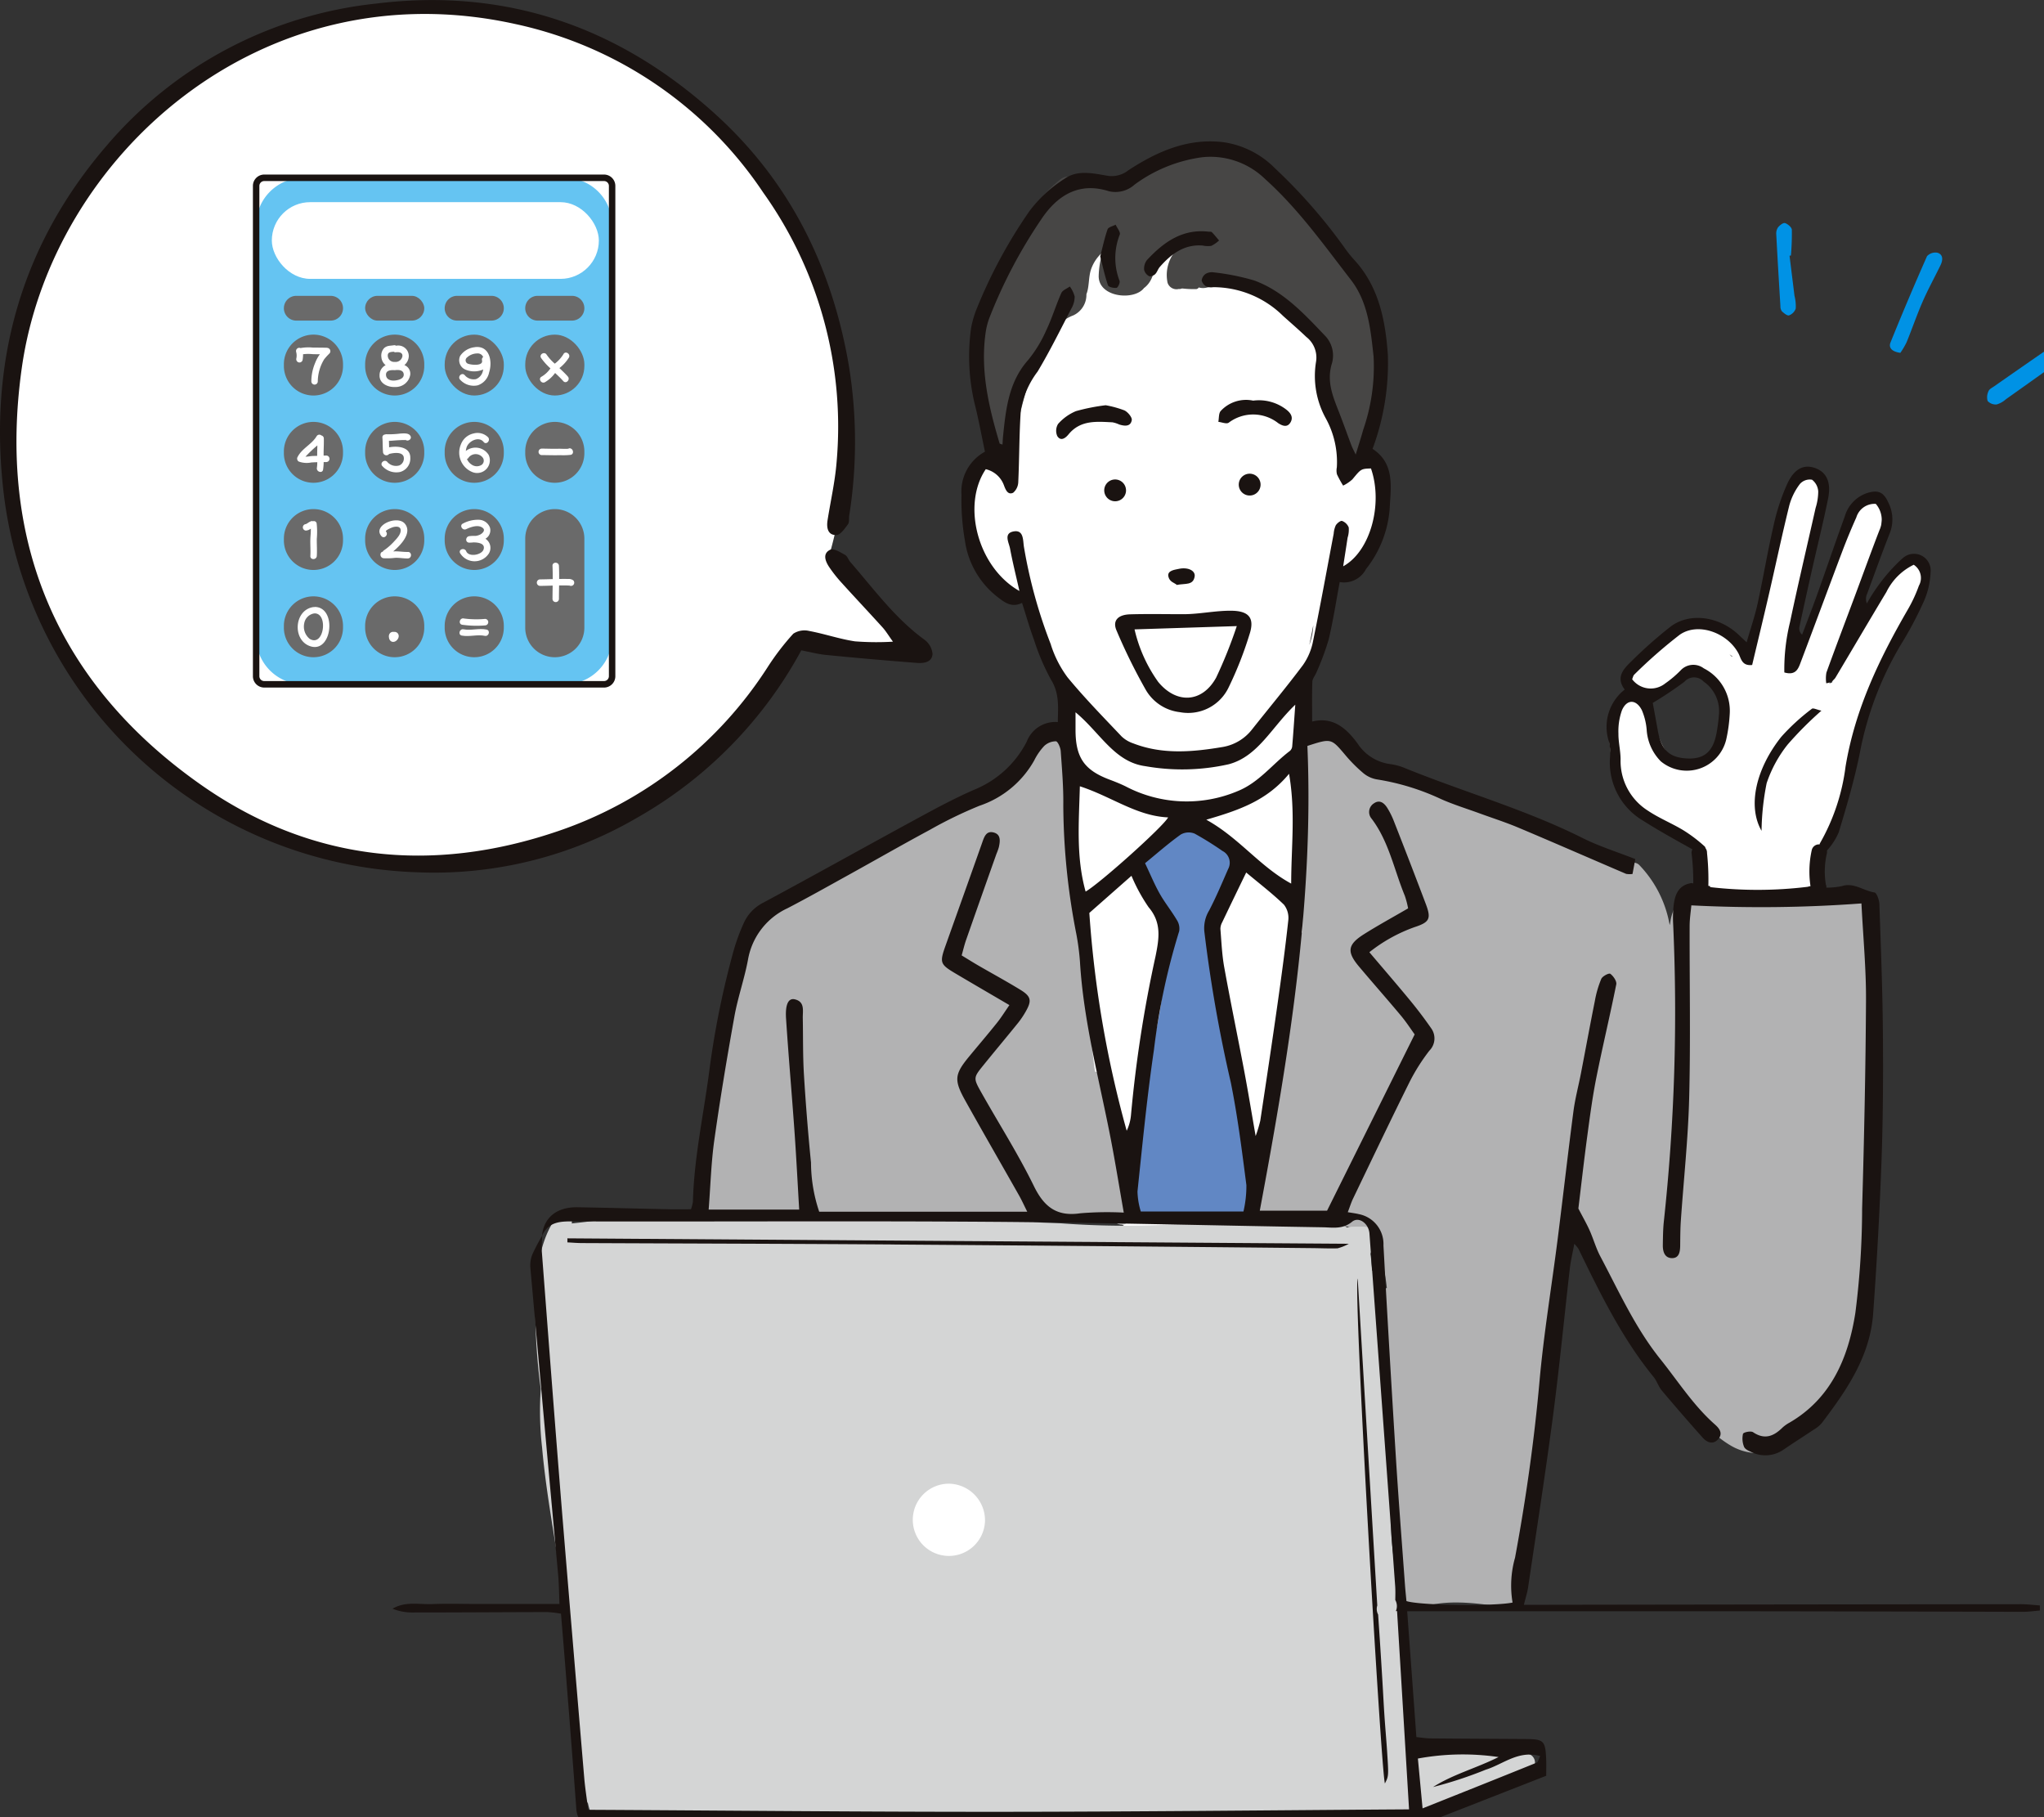
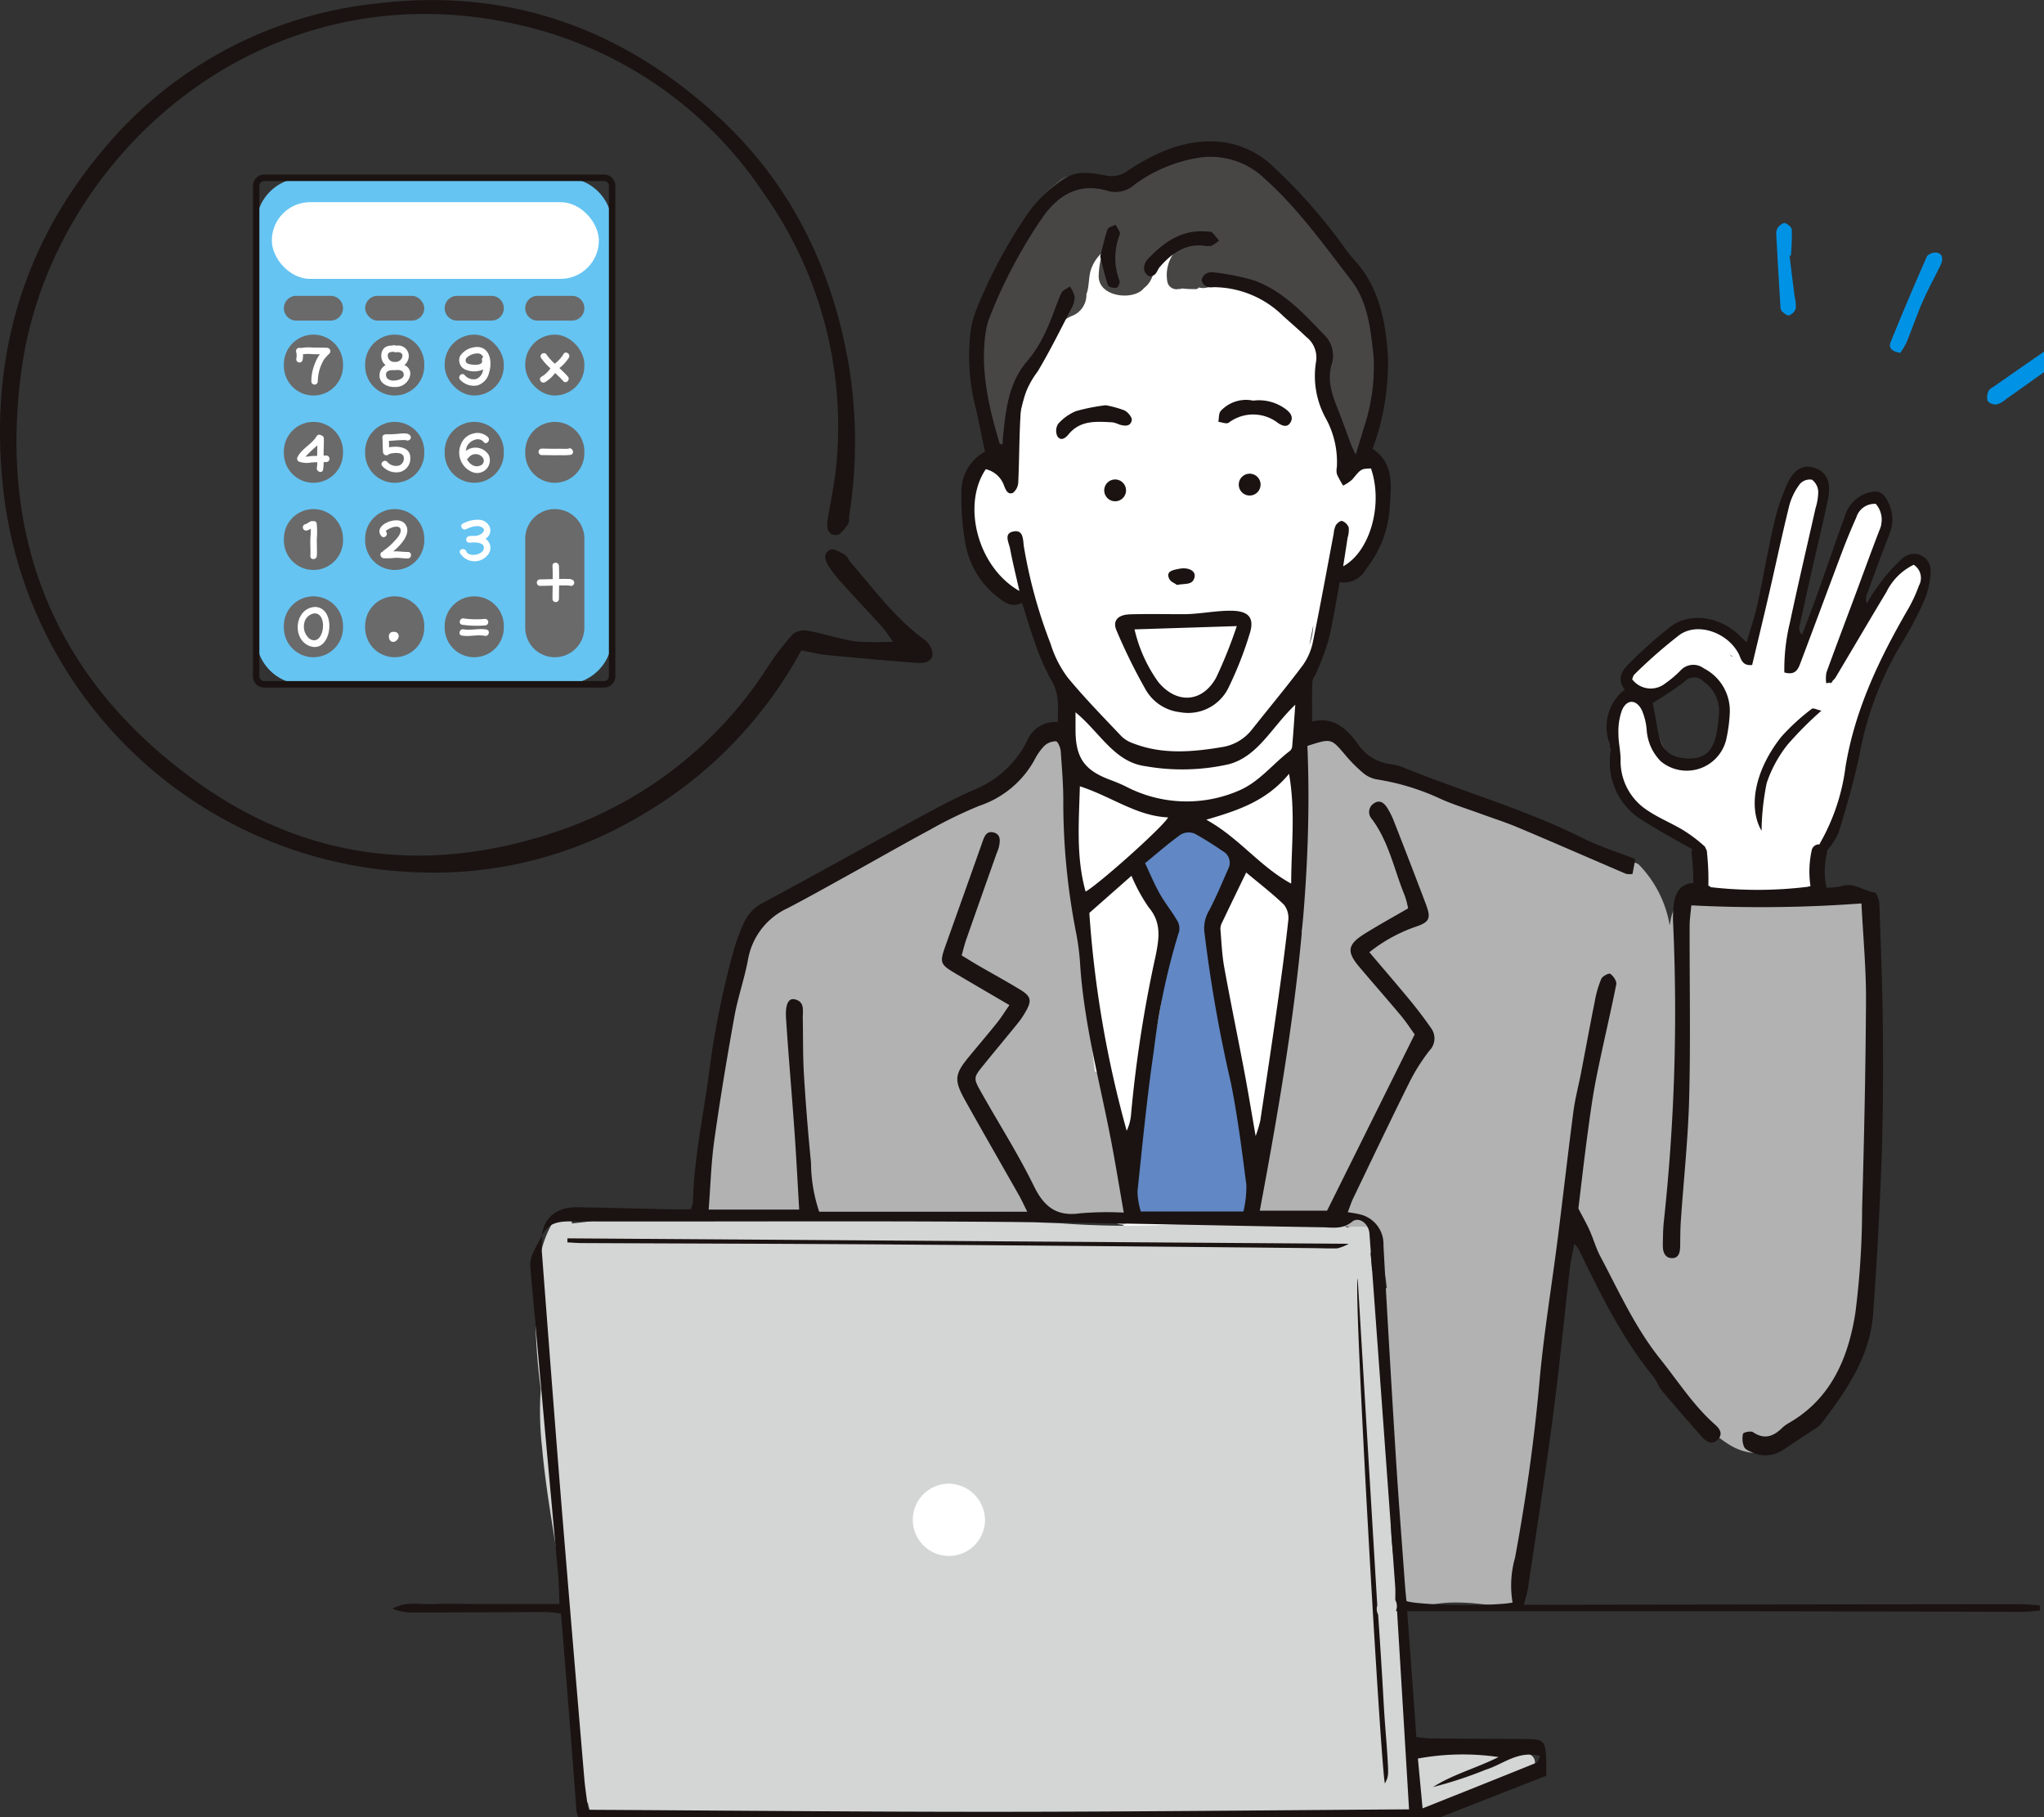
<svg xmlns="http://www.w3.org/2000/svg" width="202.5" height="180" viewBox="0 0 202.5 180">
  <rect x="0" y="0" width="202.5" height="180" fill="#333333" stroke="none" />
  <defs>
    <clipPath id="clip-path">
      <rect id="長方形_600" data-name="長方形 600" width="202.5" height="180" fill="none" />
    </clipPath>
    <clipPath id="clip-path-2">
      <rect id="長方形_599" data-name="長方形 599" width="204.153" height="177.766" fill="none" />
    </clipPath>
  </defs>
  <g id="img" clip-path="url(#clip-path)">
    <path id="パス_3749" data-name="パス 3749" d="M602.166,137.84c0-.016,0-.031,0-.049-.579-6.373-1.267-13.161-4.391-18.832a14.393,14.393,0,0,0-6.223-6.142,15.918,15.918,0,0,0-10.4-.893,14.283,14.283,0,0,0-1.523.447.828.828,0,0,0-.918-1.09,15.014,15.014,0,0,0-7.412,3.835,16.578,16.578,0,0,0-3.891,6.566c-1.686,4.91-1.751,10.258-2,15.416a9.943,9.943,0,0,1-1.056.168.8.8,0,0,0-.739.58c-1.443,4.612-.08,11.728,5.05,12.926,1.5,2.918,2.622,6.026,4.169,8.922.349,5.21-1.306,10.341-1.364,15.547a94.548,94.548,0,0,0,1.531,16.468c.908,5.473,1.775,10.964,2.975,16.376a11.019,11.019,0,0,0,1.5,4.083,4.836,4.836,0,0,0,3.113,1.857,28.813,28.813,0,0,0,4.692.27c1.791.061,3.583.135,5.376.124a28.013,28.013,0,0,0,5.4-.461,5.833,5.833,0,0,0,3.452-1.789c1.972-2.337,2.274-6.018,2.532-8.955.275-3.132.4-6.35.377-9.5a38.784,38.784,0,0,0-.584-5.108q-.6-4.238-1.412-8.442a81.054,81.054,0,0,0-1.887-8.067,11.147,11.147,0,0,0-1.483-3.633q-.194-2.12-.446-4.238c-.187-1.58-.364-3.2-.667-4.775q.217-.731.405-1.468a.706.706,0,0,0,.586-.072c1.439-.82,1.712-2.764,1.868-4.285a46.069,46.069,0,0,0,.049-5.376c4.813,2.09,6.707-11.313,3.314-10.414m-33.508-15.006a15.707,15.707,0,0,1,3.471-6.336,12.63,12.63,0,0,1,5.765-3.381,18.74,18.74,0,0,0-8.134,8.575,23.568,23.568,0,0,0-2.071,8.92,32.461,32.461,0,0,1-.717,6.026c.218-4.639.356-9.335,1.686-13.8M596.9,155.647c.138-.645.267-1.293.393-1.941a6.252,6.252,0,0,1-.393,1.941" transform="translate(-467.185 -91.772)" fill="#fff" />
    <path id="パス_3750" data-name="パス 3750" d="M966.707,278.228c-1.4.114-2.352,1.76-3.069,2.824s-1.381,2.172-2.078,3.253c-.845,1.31-1.652,2.649-2.384,4.029a12.316,12.316,0,0,0-.872,1.783c-.073.023-.167.053-.232.081a.748.748,0,0,1-.015-.128,6.168,6.168,0,0,1,.35-1.862c.436-1.507,1.1-2.913,1.667-4.376a72.409,72.409,0,0,0,2.757-7.643c.26-1,1.155-3.936-.6-4.1-1.057-.1-1.962,1.818-2.376,2.559a32.816,32.816,0,0,0-2.161,5.938,40.557,40.557,0,0,1-2.061,4.989,19.834,19.834,0,0,0-1.487,3.538c-.026,0-.051,0-.08.007l-.058.009a1.108,1.108,0,0,0-.02-.159c-.484-2.2.627-4.292,1.022-6.411a1,1,0,0,0,.015-.17c.123-.557.233-1.118.342-1.678a37.759,37.759,0,0,1,1.436-5.1,10.768,10.768,0,0,0,.744-4.036c-.06-1.084-.959-2.146-2.093-1.7-.949.37-1.379,1.52-1.7,2.421a38.387,38.387,0,0,0-1.1,5.21c-.671,3.2-1.766,6.294-2.556,9.468a10.2,10.2,0,0,0-1.88-1.447,6.509,6.509,0,0,0-4.533-1.228c-1.633.3-2.776,1.687-3.817,2.9-.715.832-2.115,2.218-1.587,3.444a.666.666,0,0,0,.335.363.476.476,0,0,0,.041.06,1.218,1.218,0,0,0,.142.156c.778.7,2.137-.131,2.844-.562.95-.58,1.8-1.431,2.8-1.922a.716.716,0,0,0,.1-.058c3.393.771,4.135,5.588,2.349,8.239a3.124,3.124,0,0,1-5.252-.366c-.913-1.582-1.082-3.943-2.9-4.8a.8.8,0,0,0-.341-.079.853.853,0,0,0-.744.5c-2.178,1.54-1.318,5.544-.567,7.7a6.566,6.566,0,0,0,3.566,3.8,19.324,19.324,0,0,0,2.125.816c.136.047.273.095.407.144.7.734,1.6,1.2,2.342,1.91a15.018,15.018,0,0,0,.208,2.465.663.663,0,0,0-.005,1.065,3.783,3.783,0,0,0,.853.517.761.761,0,0,0,.506.562,11.888,11.888,0,0,0,4.356.373,9.659,9.659,0,0,0,3.9-.713.724.724,0,0,0,.2-.033.715.715,0,0,0,1.119-.65,9.181,9.181,0,0,1,.143-3.03,6.938,6.938,0,0,1,.811-1.708.839.839,0,0,0,.22-.207c1.32-1.778,1.613-3.924,2.035-6.056a22.594,22.594,0,0,0,.829-4.414.751.751,0,0,0,.448-.491,35.272,35.272,0,0,1,3.355-7.892c1.383-2.233,2.906-4.556,2.974-7.3a.779.779,0,0,0-.766-.788M948.4,287.559c-.046-.046-.092-.089-.14-.133-.029-.033-.061-.065-.092-.1.094.063.186.131.276.2l-.044.028" transform="translate(-776.816 -222.504)" fill="#fff" />
    <path id="パス_3751" data-name="パス 3751" d="M788.293,432.6a.877.877,0,0,0-.851-.876c-5.445-.186-10.9-.711-16.35-.526a.858.858,0,0,0-.38.1.817.817,0,0,0-.9.156A4.672,4.672,0,0,0,768.646,434c-.019.084-.032.17-.048.254-.01-.026-.018-.054-.029-.081a11.361,11.361,0,0,0-3.006-5.87.844.844,0,0,0-1.129-.019l-.022-.019a22.875,22.875,0,0,0-5.446-2.619c-2.074-.808-4.242-1.379-6.3-2.228a67.9,67.9,0,0,0-11.8-4.129,6.193,6.193,0,0,1-3.387-1.834,6.994,6.994,0,0,0-1.536-1.419,2.8,2.8,0,0,0-1.563-.31.726.726,0,0,0-1.186-.035c-1.4,1.71-1.553,4.146-1.589,6.285a78.131,78.131,0,0,0,.506,8.13,38.509,38.509,0,0,1,.082,4.872.894.894,0,0,0-.238.37c-1.458,4.1-1.536,8.573-1.931,12.876a83.428,83.428,0,0,1-2.861,13.913.773.773,0,0,0-.16.6.865.865,0,0,0,1.458.771c3.486-.519,7.037.743,10.525.8.012.032.024.061.037.093a19.884,19.884,0,0,1,1.543,5.8.8.8,0,0,0-.467.766,80.4,80.4,0,0,0,1.039,14.421c-.1,4.777.952,9.519.835,14.308a.8.8,0,0,0,.252.636c-.017.119-.031.238-.051.357a.936.936,0,0,0,.766,1.084.687.687,0,0,0,.792.168c2.493-.928,5.492-.545,8.062-.175a.9.9,0,0,0,.358-.018.947.947,0,0,0,.209.049c1.192.126,1.553-1.783,1.742-2.624a60.926,60.926,0,0,0,.923-6.212c.681-5.863,1.15-11.751,1.79-17.618.3-2.757.625-5.515,1.105-8.246.174-.981.371-1.96.632-2.922a8.753,8.753,0,0,1,.337-1.088c.814,2.775,2.713,5.364,4.212,7.639,2.129,3.234,4.016,6.594,6.311,9.685a.875.875,0,0,0,.227.633c1.541,1.754,3.062,3.675,5.1,4.837a5.374,5.374,0,0,0,6.053-.539,19.154,19.154,0,0,0,4.92-6.023,17.347,17.347,0,0,0,2.41-7.478.874.874,0,0,0-.056-.378c.948-4.866.834-10.038.765-14.993a.735.735,0,0,0,.283-.511c1.141-7.823-.623-15.54-.821-23.356" transform="translate(-603.17 -342.63)" fill="#b2b2b3" />
    <path id="パス_3752" data-name="パス 3752" d="M447.208,449.4c-.014-.136-.027-.273-.036-.412a.867.867,0,0,0-.688-.818c-1.461-10.9-1.153-22.051-3.26-32.874-.211-1.084-1.79-.655-1.652.4-.535-.18-.995.357-.993.909a6.691,6.691,0,0,1-.826.754c-.84.683-1.787,1.3-2.7,1.9-2.4,1.579-4.868,3.045-7.345,4.486-1.609.935-3.219,1.9-4.883,2.731-3.237,1.62-6.718,2.814-9.7,4.937a8.4,8.4,0,0,0-1.661,1.493.882.882,0,0,0-.278.221c-2.87,3.4-3.18,8.23-3.856,12.481-.419,2.645-1.136,5.227-1.548,7.878a26.357,26.357,0,0,0-.094,8.522.794.794,0,0,0,1.437.3c1.664.021,3.324.124,4.987.185,1.781.067,3.535-.054,5.314-.135.155-.007.312-.009.466-.014a.864.864,0,0,0,.935.452c4.387-.82,8.924.331,13.32.533,4.724.217,9.416-.79,14.142-.524.315.666,1.415.8,1.574-.095.777-4.387-1.289-8.986-2.554-13.079a1.062,1.062,0,0,0-.1-.231" transform="translate(-338.006 -342.029)" fill="#b2b2b3" />
    <path id="パス_3753" data-name="パス 3753" d="M605.934,96.15a.765.765,0,0,0-1.155-.284,27.09,27.09,0,0,0-11.011-12.053,1.648,1.648,0,0,0-2.187.377c-3.368-.8-6.576.979-9.664,3.2a4,4,0,0,0-3.893-.658,1.271,1.271,0,0,0-1.726.047c-3.323,2.671-5.4,7.458-6.562,12.477a.941.941,0,0,0-.163.085c-1.886,1.229-1.644,4.82-1.073,6.712a.911.911,0,0,0,.173.327c-.076,1.029-.117,2.028-.125,2.977a2.5,2.5,0,0,0,.152.912c-.028.145-.062.284-.088.43-.494,2.661,2.9,3.791,3.4,1.126a39.66,39.66,0,0,1,2.415-8.227,1.933,1.933,0,0,0,.756-.8c.173-.316.328-.638.475-.963a3.955,3.955,0,0,1,2-1.663,2.238,2.238,0,0,0,1.312-2.1c.292-.742.194-1.616.444-2.422a3.969,3.969,0,0,1,1.16-1.739,8.74,8.74,0,0,0-.386,2.31c-.075,2.182,3.549,2.52,4.5,1.219.048-.027,0,.011.048-.027,1.3-1.057.707-2.686,2.05-3.693a.937.937,0,0,0,.231-.248l.048,0a1.564,1.564,0,0,0,1.116-.532c.171.014.337.036.5.064a3.733,3.733,0,0,0-1.67,3.934.935.935,0,0,0,1.123.609.314.314,0,0,0,.142,0c.059-.012.118-.032.177-.048a9.991,9.991,0,0,0,1.374.063.306.306,0,0,0,.27-.162,1.56,1.56,0,0,0,.786.016A16.851,16.851,0,0,1,594.56,97c-.079,0,1.4.837,1.542.913a6.455,6.455,0,0,1,1.835,1.691c2.038,2.474,3.6.418,4.31,3.611.127.572,1.309,6.606,1.632,6.847a9.5,9.5,0,0,0-.007,3.672c.606,2.627,4.008,1.511,3.4-1.126-.546-2.369.7-5.4.409-7.922-.036-.318-.082-.63-.132-.939a.692.692,0,0,0,.516-.612c.43-2.66-.959-4.744-2.13-6.981" transform="translate(-471.339 -68.926)" fill="#474645" fill-rule="evenodd" />
    <path id="パス_3754" data-name="パス 3754" d="M669.987,501.131a.946.946,0,0,0,.09-.561c-.54-3.987-1.131-7.967-1.867-11.922-.632-3.4-1.592-6.748-1.967-10.192a.747.747,0,0,0,.458-.776c-.094-1.817,1.185-3.32,1.852-4.884s-.629-2.773-1.642-3.779a3.569,3.569,0,0,0-4.367-.905c-.918.44-2.388,1.342-2.624,2.5a.709.709,0,0,0-.455.993,20.864,20.864,0,0,0,1.063,2.258,16.212,16.212,0,0,1,1.461,7.056,48.62,48.62,0,0,1-.9,6.83.794.794,0,0,0-.287.349c-1.107,2.389-1.185,5.2-1.388,7.792-.259,3.288-1.272,6.552-.288,9.817a.875.875,0,0,0,1.047.611c3.118-.448,6.291-.1,9.425-.086a.874.874,0,0,0,.851-.876,18.143,18.143,0,0,0-.461-4.227" transform="translate(-546.522 -385.782)" fill="#6187c4" />
    <path id="パス_3755" data-name="パス 3755" d="M409.8,739c-3.852-.885-7.757-.783-11.67-.743-.1-.627-.248-1.253-.4-1.859a.925.925,0,0,0,.061-.64c-.071-.315-.136-.631-.2-.948-.022-2.172-.171-4.339-.295-6.507a.91.91,0,0,0,.071-.37,35.165,35.165,0,0,0-.236-3.922q-.007-.783.009-1.566a.777.777,0,0,0-.363-.716c-.145-.8-.3-1.608-.4-2.419-.079-.627-.139-1.256-.186-1.886-.04-.934-.071-1.868-.074-2.8a.912.912,0,0,0-.077-.374c-.041-1.42-.064-2.842-.133-4.258-.009-.172-.02-.344-.029-.516q.023-2.853-.217-5.7-.114-1.366-.289-2.734c0-.1-.006-.2-.007-.3a61.4,61.4,0,0,0-.527-9.005.687.687,0,0,0-.567-.624c-.012-.152-.023-.3-.037-.455-.029-.307-.049-.748-.121-1.191a5,5,0,0,0,.3-1.818.872.872,0,0,0-.851-.876H392.2a.84.84,0,0,0-.388.089c-1.861-1.214-4.677-1.1-6.71-1.081-3.343.03-6.676.415-10,.736a85.987,85.987,0,0,1-11.654-.077c-5.511-.216-11.026-.364-16.542-.368-5.784,0-11.566-.21-17.342-.464a48.468,48.468,0,0,0-8.113-.143,64.226,64.226,0,0,1-6.465.989c.136-.8-.812-1.584-1.386-.827-1.87,2.474-2.168,5.809-2.222,8.838a60.222,60.222,0,0,0,.538,8.394,31.952,31.952,0,0,0,.133,5.8c.317,3.583.933,7.132,1.5,10.68a85.906,85.906,0,0,1,1.02,10.314c.153,4.071.243,8.276,1.528,12.166a.806.806,0,0,0-.017.132,3.244,3.244,0,0,0,.519,1.961,5.423,5.423,0,0,0,.277.933.745.745,0,0,0,1.116.31,7.023,7.023,0,0,0,2.047.722,28.551,28.551,0,0,0,8.473-.047c2.442-.264,4.876-.723,7.328-.883,2.274-.147,4.6.011,6.877.056,2.793.058,5.588.137,8.381.2,5.08.107,10.135.179,15.208.517,4.944.331,9.888.711,14.844.79a69.539,69.539,0,0,0,14.393-1.089c4.954-.963,9.464-3.223,14.261-4.723a.889.889,0,0,0,0-1.689" transform="translate(-258.343 -565.265)" fill="#d4d5d5" />
    <path id="パス_3756" data-name="パス 3756" d="M538.152,842.648a3.578,3.578,0,1,1-3.576-3.685,3.632,3.632,0,0,1,3.576,3.685" transform="translate(-440.567 -691.997)" fill="#fff" />
    <path id="パス_3757" data-name="パス 3757" d="M789.559,722.961c-.451.933,2.3,48.62,2.694,50.014.375-.727.379-.727.218-3.2-.077-1.164-.183-2.327-.261-3.491-.074-1.106-.128-2.214-.195-3.32q-.105-1.747-.217-3.494c-.067-1.045-.139-2.092-.215-3.226a1.189,1.189,0,0,1-.085-.9c-.649-10.832-1.293-21.6-1.939-32.377" transform="translate(-655.051 -596.315)" fill="#1a1311" fill-rule="evenodd" />
    <path id="パス_3758" data-name="パス 3758" d="M391.465,224.979c-.63-.042-1.259-.122-1.889-.121q-23.586.022-47.172.06h-2.038c.182-.744.346-1.241.421-1.752.835-5.651,1.718-11.295,2.463-16.958.638-4.854,1.106-9.731,1.666-14.6.087-.756.269-1.5.445-2.452a4.38,4.38,0,0,1,.411.5c2.158,4.434,4.317,8.865,7.45,12.7.324.4.477.944.806,1.335q1.994,2.372,4.06,4.679c.4.447.982.719,1.5.17.544-.581.151-1.089-.3-1.486-2.127-1.877-3.644-4.276-5.406-6.474-2.492-3.107-4.1-6.7-5.943-10.173-.432-.813-.682-1.727-1.06-2.573-.293-.655-.653-1.278-1.116-2.169.271-2.225.557-4.771.9-7.31.255-1.9.51-3.807.886-5.685.616-3.08,1.353-6.135,1.969-9.215.062-.309-.292-.82-.59-1.04-.13-.1-.774.229-.894.5a10.339,10.339,0,0,0-.633,2.163c-.481,2.4-.92,4.8-1.384,7.2-.243,1.257-.579,2.5-.744,3.767-.552,4.22-1.03,8.45-1.565,12.672-.594,4.683-1.375,9.347-1.794,14.045-.524,5.878-1.351,11.7-2.425,17.489a10.105,10.105,0,0,0-.245,4.444c-1.83.379-9.177.294-10.513-.146-.045-.476-.1-.99-.14-1.506-.308-4.249-.644-8.5-.909-12.749q-.655-10.484-1.229-20.973a3.019,3.019,0,0,0-2.435-3.1c-.322-.079-.654-.117-1.1-.194.2-.511.331-.945.525-1.349,1.862-3.87,3.708-7.749,5.62-11.593A19.3,19.3,0,0,1,331,170.03a1.716,1.716,0,0,0,.176-2.226q-.986-1.42-2.086-2.755c-1.308-1.588-2.654-3.143-4.034-4.772a15.563,15.563,0,0,1,4.5-2.494c1.478-.483,1.639-.838,1.089-2.294q-1.542-4.078-3.137-8.135a7.874,7.874,0,0,0-.694-1.4c-.3-.461-.733-.808-1.287-.435a1.012,1.012,0,0,0-.246,1.533c1.716,2.268,2.229,5.072,3.287,7.63a8.868,8.868,0,0,1,.327,1.25c-1.534.894-2.986,1.684-4.383,2.566-1.615,1.021-1.709,1.738-.488,3.19,1.374,1.634,2.79,3.23,4.158,4.869.544.651,1.008,1.372,1.363,1.86l-8.68,17.463H314.2c2.871-15.326,5.371-30.557,4.717-46.037,2.369-.768,2.353-.753,3.744.887a14.673,14.673,0,0,0,1.822,1.828,2.848,2.848,0,0,0,1.357.606,23.675,23.675,0,0,1,6.333,1.95c1.245.552,2.553.951,3.833,1.419s2.575.881,3.827,1.409c3.564,1.5,7.108,3.054,10.665,4.575a2.072,2.072,0,0,0,.629.008l.277-1.474c-1.837-.723-3.583-1.263-5.2-2.074-5.674-2.843-11.761-4.557-17.6-6.928a5.677,5.677,0,0,0-1.476-.406,4.573,4.573,0,0,1-3.24-2.04c-1.152-1.581-2.493-2.675-4.5-2.174,0-1.4-.028-2.675.02-3.948.012-.315.286-.613.41-.932a25.764,25.764,0,0,0,1.2-3.224c.449-1.862.736-3.765,1.1-5.714a2.461,2.461,0,0,0,2.611-1.292,10.994,10.994,0,0,0,2.337-5.926c.1-2.113.568-4.506-1.692-5.974a24.435,24.435,0,0,0,1.515-9.313c-.245-3.488-.914-6.82-3.388-9.472a12.188,12.188,0,0,1-.964-1.225,53.366,53.366,0,0,0-6.829-7.782,8.961,8.961,0,0,0-5.094-2.585c-3.528-.436-6.576.915-9.433,2.779a2.645,2.645,0,0,1-2.142.532c-1.382-.239-2.911-.577-4.148.288a13.234,13.234,0,0,0-3.513,3.229,49.205,49.205,0,0,0-5.2,9.615,9.536,9.536,0,0,0-.584,2,20.292,20.292,0,0,0,.445,7.811c.353,1.457.625,2.934.932,4.4a4.5,4.5,0,0,0-2.323,4.273,23.373,23.373,0,0,0,.337,4.519,8.563,8.563,0,0,0,3.213,5.585c.729.567,1.426,1.109,2.45.6.419,1.309.747,2.486,1.173,3.625a22.353,22.353,0,0,0,1.7,3.989c.843,1.358.694,2.7.669,4.192a3.029,3.029,0,0,0-3.076,1.935,10.094,10.094,0,0,1-5.067,4.708c-1.932.83-3.8,1.832-5.652,2.838-5.117,2.778-10.2,5.622-15.327,8.379a4.194,4.194,0,0,0-1.991,2.05,19.786,19.786,0,0,0-.968,2.607,86.219,86.219,0,0,0-2.438,11.978c-.561,4.333-1.514,8.613-1.63,13.007a3.963,3.963,0,0,1-.195.759c-.714,0-1.383.012-2.052,0-3.065-.064-6.129-.151-9.194-.2-2.066-.03-3.336,1.023-3.515,2.839.681-1.5,1.94-1.442,3.3-1.438,13.732.034,27.465-.056,41.2.04,10.951.076,21.9.367,32.85.542.986.016,1.967.227,2.912-.55.675-.555,1.647.189,1.718,1.163q1.279,17.453,2.547,34.907c.033.451.021.906.012,1.4a1.243,1.243,0,0,1,.058,1.1h.119c.4,6.557.789,13.044,1.187,19.637-13.694.088-27.183.236-40.672.243s-27-.128-40.649-.2c-.143-1.135-.308-2.152-.395-3.176q-1.107-13.079-2.184-26.161c-.7-8.664-1.356-17.332-2.019-26a13.745,13.745,0,0,1,.051-1.552,20.227,20.227,0,0,0-.953,1.8,2.917,2.917,0,0,0-.237,1.318q1.361,15.257,2.76,30.51c.082.906.085,1.819.13,2.872h-8.326c-1.419,0-2.84-.048-4.257.012-1.315.056-2.678-.3-3.957.459a5.157,5.157,0,0,0,1.882.374c4.484,0,8.968-.033,13.452-.041a11.576,11.576,0,0,1,1.356.159c.172,2.093.338,4.062.493,6.033.348,4.422.7,8.843,1.023,13.267.066.918.409,1.418,1.339,1.415,1.074,0,2.147.015,3.221.016q38.144.043,76.289.078c1.035,0,2.056-.641,3.113-.058.106.059.322-.074.481-.136,3.858-1.509,7.716-3.02,11.647-4.559,0-.514.017-1.037,0-1.559-.076-1.929-.217-2.069-2.082-2.082-3.122-.021-6.244-.032-9.366-.06-.434,0-.867-.077-1.413-.128-.3-4.14-.6-8.183-.91-12.468h2.233q14.56,0,29.121,0,14.815.016,29.631.058c.565,0,1.13-.084,1.694-.129q0-.252,0-.5m-74.173-71.506c-3.119-1.689-5.152-4.531-8.411-6.328,3.2-.934,5.989-1.868,8.2-4.548.656,3.8.214,7.235.211,10.877m.1-13.587a.689.689,0,0,1-.227.444c-1.723,1.3-3.039,3.1-5.127,3.961a13.006,13.006,0,0,1-11.157-.454c-.51-.248-1.039-.46-1.57-.659-2.519-.946-3.378-2.187-3.384-4.917,0-.461,0-.922,0-1.758,2.439,2.015,3.839,4.923,6.911,5.337a20.981,20.981,0,0,0,8.268-.19c2.911-.779,4.233-3.652,6.593-5.9-.119,1.648-.2,2.891-.306,4.132m-12.29,7.033c-.513.94-6.761,6.533-8.176,7.348-.958-3.423-.665-6.858-.571-10.43,3.137,1.014,5.613,2.946,8.747,3.082m-11.606-17.093a48.8,48.8,0,0,1-2.687-9.738c-.094-.658-.027-1.653-.987-1.5-1.067.174-.495,1.1-.382,1.711.244,1.306.568,2.6.927,4.193-4.122-2.327-5.736-8.51-3.333-12.064a2.521,2.521,0,0,1,1.794,1.581c.17.452.383,1,.918.753a1.457,1.457,0,0,0,.508-1.091c.112-2.377.087-4.764.257-7.136a8.81,8.81,0,0,1,1.661-3.781c1.214-2.027,2.262-4.159,3.353-6.261a2.374,2.374,0,0,0,.317-1.162,2.951,2.951,0,0,0-.48-1c-.289.212-.716.36-.844.648-.541,1.216-.925,2.509-1.5,3.706a12.709,12.709,0,0,1-1.8,2.946c-1.9,2.146-2.188,4.792-2.466,7.469-.03.286-.039.575-.06.891-.137-.055-.275-.069-.29-.122-1.05-3.53-1.9-7.092-1.4-10.832a7.008,7.008,0,0,1,.358-1.514,49.014,49.014,0,0,1,5.164-9.835c1.564-2.358,3.734-3.752,6.718-2.791a2.833,2.833,0,0,0,2.533-.657,14.575,14.575,0,0,1,6.7-2.713,7.761,7.761,0,0,1,6.237,2.163c3.274,2.937,5.821,6.525,8.5,9.989,1.7,2.2,1.952,4.924,2.243,7.59a19.132,19.132,0,0,1-1.02,7.228c-.213.768-.46,1.526-.751,2.482-.183-.388-.326-.647-.43-.921-.41-1.082-.793-2.175-1.214-3.252-.615-1.57-1.27-3.1-.706-4.881a2.823,2.823,0,0,0-.736-2.766c-2.056-2.159-4.118-4.382-6.968-5.425a23.076,23.076,0,0,0-3.984-.8,1.241,1.241,0,0,0-.816.137.922.922,0,0,0-.406.669.971.971,0,0,0,.476.6,1.316,1.316,0,0,0,.665.058,9.86,9.86,0,0,1,6.933,2.858c.767.688,1.548,1.361,2.293,2.073a2.584,2.584,0,0,1,.96,2.471,8.685,8.685,0,0,0,.963,5.582,8.957,8.957,0,0,1,1.1,4.862,1.606,1.606,0,0,0,.013.694,10.42,10.42,0,0,0,.611,1.115,3.875,3.875,0,0,0,.914-.616c.861-1.035.843-1.051,1.843-1.082,1.22,3.517-.055,8.212-2.752,9.692.155-1.006.3-1.916.436-2.827a2.647,2.647,0,0,0,.113-1.022,1.132,1.132,0,0,0-.657-.643c-.153-.052-.493.221-.625.43a2.47,2.47,0,0,0-.209.836c-.675,3.547-1.315,7.1-2.043,10.637a6.119,6.119,0,0,1-1,2.37c-1.622,2.17-3.36,4.248-5.041,6.372a4.67,4.67,0,0,1-2.879,1.739c-2.969.5-5.97.78-8.891-.351a3.14,3.14,0,0,1-1.149-.681c-1.819-1.921-3.675-3.814-5.359-5.856a11,11,0,0,1-1.654-3.234m2.919,56.315c-2.292.34-3.572-.582-4.6-2.689-1.553-3.174-3.459-6.164-5.194-9.245-.826-1.468-.814-1.489.212-2.758,1.125-1.391,2.277-2.76,3.4-4.151a8.605,8.605,0,0,0,.775-1.15c.609-1.068.53-1.489-.522-2.135-1.364-.836-2.771-1.6-4.155-2.4-.538-.312-1.065-.644-1.674-1.014.154-.543.267-1.042.435-1.521q1.5-4.281,3.018-8.555a5.449,5.449,0,0,0,.234-.656c.126-.592.213-1.256-.52-1.445s-.928.42-1.134,1.006c-1.2,3.4-2.416,6.793-3.625,10.189-.607,1.705-.555,1.862.99,2.778,1.713,1.016,3.435,2.015,5.331,3.126-.455.655-.808,1.229-1.225,1.749-.9,1.126-1.84,2.223-2.758,3.336-1.455,1.765-1.531,2.329-.384,4.383,1.751,3.139,3.549,6.25,5.318,9.377.272.481.5.988.816,1.62h-20.61a15.373,15.373,0,0,1-.812-4.857q-.433-4.351-.7-8.718c-.113-1.861-.079-3.731-.115-5.6-.014-.732.229-1.617-.787-1.861-.623-.149-.964.467-.871,1.9.243,3.724.571,7.442.835,11.164.181,2.556.31,5.115.467,7.764H259.6c.187-2.4.247-4.665.561-6.89.578-4.1,1.258-8.179,1.991-12.25.34-1.888.99-3.717,1.342-5.6a6.919,6.919,0,0,1,3.924-5.115c2.025-1.052,4.016-2.175,6.014-3.28,2.7-1.492,5.375-3.028,8.09-4.487a42.427,42.427,0,0,1,4.918-2.385,9.78,9.78,0,0,0,5.421-4.5,5.863,5.863,0,0,1,.984-1.421,1.706,1.706,0,0,1,1.159-.46c.181.01.45.616.475.968.128,1.8.28,3.6.255,5.4a67.489,67.489,0,0,0,1.285,12.687,24.348,24.348,0,0,1,.366,2.774c.361,6.034,1.953,11.838,3.084,17.729.437,2.277.807,4.568,1.256,7.126a32.016,32.016,0,0,0-4.311.068m4.6-8.179a107.367,107.367,0,0,1-3.7-21.572l4.174-3.678a17.358,17.358,0,0,0,1.7,3.115c1.3,1.522,1.039,3.093.689,4.836a126.35,126.35,0,0,0-2.43,15.671,4.565,4.565,0,0,1-.429,1.628m11.575,8H302.411a7.489,7.489,0,0,1-.327-1.976c.493-4.686.945-9.38,1.631-14.038a66.122,66.122,0,0,1,2.5-11.748,1.562,1.562,0,0,0-.23-1.108c-.527-.891-1.183-1.7-1.693-2.6s-.907-1.869-1.458-3.028c1.22-1,2.335-1.983,3.537-2.84a1.58,1.58,0,0,1,1.379-.089,31.4,31.4,0,0,1,2.755,1.717,1.306,1.306,0,0,1,.559,1.792c-.6,1.376-1.185,2.768-1.879,4.1a3.38,3.38,0,0,0-.478,2.079,140.506,140.506,0,0,0,2.62,14.949c.679,3.36,1.106,6.777,1.547,10.181a11.205,11.205,0,0,1-.292,2.616m.074-13.936c-.647-3.42-1.357-6.829-1.976-10.255-.226-1.248-.277-2.53-.381-3.8a1.367,1.367,0,0,1,.171-.647c.745-1.563,1.5-3.121,2.385-4.945,1.331,1.115,2.6,2.085,3.742,3.19a2.124,2.124,0,0,1,.426,1.555c-.3,2.773-.675,5.538-1.067,8.3-.546,3.853-1.127,7.7-1.708,11.547a13.641,13.641,0,0,1-.457,1.512c-.425-2.428-.755-4.448-1.136-6.459M337.856,240c-2.234,1.114-4.506,1.707-6.49,2.968a40.647,40.647,0,0,0,5.222-1.718c1.713-.53,3.235-1.955,5.395-1.349-.163.313-.214.6-.355.655-3.676,1.49-7.362,2.955-11.3,4.527l-.464-4.936a24.5,24.5,0,0,1,7.994-.148" transform="translate(-189.393 -65.955)" fill="#1a1311" fill-rule="evenodd" />
    <path id="パス_3759" data-name="パス 3759" d="M989.094,514.045c-.035-4.2-.2-8.4-.346-12.595-.014-.409-.267-1.126-.483-1.157-1.092-.158-2.053-1.024-3.253-.622a7.812,7.812,0,0,1-1.569.147c.018-.08.031-.156.045-.234a7.917,7.917,0,0,0-1.684.105v0c-.053.017-.118.033-.187.048l-.07.021.07-.021a40.747,40.747,0,0,1-9.637.027c0-.033,0-.066,0-.1a17.646,17.646,0,0,1-1.837-.3c-1.312.188-1.667,1.167-1.787,2.3a11.209,11.209,0,0,0-.039,1.748,192.985,192.985,0,0,1-.93,29.54c-.075.753-.08,1.515-.093,2.273-.01.634.178,1.259.867,1.288.745.032.846-.613.853-1.244.009-.817.01-1.635.065-2.449.278-4.072.724-8.139.827-12.214.144-5.657.03-11.322.044-16.984,0-.718.116-1.436.17-2.05a134.4,134.4,0,0,0,16.851-.191c.167,3.331.469,6.469.452,9.6-.037,6.884-.189,13.769-.385,20.65a82.477,82.477,0,0,1-.668,10.293c-.695,4.47-2.41,8.5-6.534,10.891a3.471,3.471,0,0,0-.7.5c-.868.852-1.763,1.211-2.9.444-.223-.151-.95,0-1,.164a2.141,2.141,0,0,0,.1,1.266c.078.224.413.4.666.505a3.154,3.154,0,0,0,3.237-.2c.986-.678,2-1.314,2.993-1.981a3.2,3.2,0,0,0,.8-.647c2.459-3.244,4.79-6.591,5.1-10.864q.551-7.584.83-15.189c.152-4.257.169-8.521.133-12.782" transform="translate(-802.557 -411.892)" fill="#1a1311" fill-rule="evenodd" />
    <path id="パス_3760" data-name="パス 3760" d="M362.477,700.836q20.671.145,41.34.356c.851.007,1.7.049,2.551.022a4.709,4.709,0,0,0,1.117-.452l-77.413-.538q0,.2,0,.4c.482.024.963.067,1.444.069,10.32.047,20.64.067,30.959.139" transform="translate(-273.859 -577.561)" fill="#1a1311" fill-rule="evenodd" />
    <path id="パス_3761" data-name="パス 3761" d="M648.833,347.305a56.379,56.379,0,0,0,2.915,5.907,4.489,4.489,0,0,0,3.353,2.177,4.44,4.44,0,0,0,4.852-2.485,36.144,36.144,0,0,0,2.035-5.169c.56-1.651-.015-2.372-1.774-2.392-1.587-.018-3.174.343-4.761.343-1.758,0-3.517-.038-5.273.013-1.225.035-1.768.639-1.347,1.606m11.912-.44a45.728,45.728,0,0,1-2.047,5.109c-1.388,2.5-3.925,2.624-5.735.424a14.525,14.525,0,0,1-2.347-5.208l10.13-.325" transform="translate(-538.216 -284.847)" fill="#1a1311" fill-rule="evenodd" />
    <path id="パス_3762" data-name="パス 3762" d="M619.987,230.843a2.9,2.9,0,0,1,.644.211c.521.159,1.121.236,1.241-.43.05-.278-.394-.812-.729-.968a10.135,10.135,0,0,0-1.856-.51,19.336,19.336,0,0,0-2.948.585A4.84,4.84,0,0,0,614.57,231a1.3,1.3,0,0,0-.077,1.2c.33.524.78.24,1.108-.161,1.189-1.456,2.8-1.275,4.386-1.2" transform="translate(-509.747 -189.005)" fill="#1a1311" fill-rule="evenodd" />
    <path id="パス_3763" data-name="パス 3763" d="M709.767,228.527a4.019,4.019,0,0,1,4.906.048c.419.27.881.447,1.195-.046.35-.549.012-.993-.432-1.327a4.433,4.433,0,0,0-3.245-.859,3.417,3.417,0,0,0-3.224,1.032c-.2.24-.158.707-.227,1.069.348.036.807.239,1.026.083" transform="translate(-588.038 -186.658)" fill="#1a1311" fill-rule="evenodd" />
    <path id="パス_3764" data-name="パス 3764" d="M666.029,135.207c.137.074.455-.048.6-.186.2-.191.278-.508.464-.719,1.14-1.3,2.439-2.273,4.262-2.123a2.4,2.4,0,0,0,.841.031,3.217,3.217,0,0,0,.771-.533c-.236-.277-.461-.565-.716-.824-.064-.065-.218-.036-.33-.049-2.576-.3-4.451,1.036-6.107,2.823a1.407,1.407,0,0,0-.27.96.957.957,0,0,0,.487.62" transform="translate(-552.194 -107.856)" fill="#1a1311" fill-rule="evenodd" />
    <path id="パス_3765" data-name="パス 3765" d="M641.631,133.318c.135-.018.367-.511.3-.692a6.288,6.288,0,0,1,.021-4.586c.091-.233-.263-.649-.41-.98-.277.15-.722.238-.8.462-.3.856-.489,1.755-.728,2.679.253.988.455,1.945.77,2.86.061.18.568.293.848.257" transform="translate(-531.015 -104.804)" fill="#1a1311" fill-rule="evenodd" />
    <path id="パス_3766" data-name="パス 3766" d="M680.588,321.422c-.368.083-1.11.158-1,.732s.633.641.842.853c.846-.169,1.62.064,1.766-.836.093-.573-.659-.964-1.608-.748" transform="translate(-563.841 -265.067)" fill="#1a1311" fill-rule="evenodd" />
    <path id="パス_3767" data-name="パス 3767" d="M644.516,272.185a1.079,1.079,0,1,0-1.309,1.056l.006.009.005-.006a1.079,1.079,0,0,0,1.3-1.059" transform="translate(-532.961 -223.614)" fill="#1a1311" fill-rule="evenodd" />
    <path id="パス_3768" data-name="パス 3768" d="M721.709,267.857a1.081,1.081,0,1,0,1.079,1.081,1.08,1.08,0,0,0-1.079-1.081" transform="translate(-597.902 -220.935)" fill="#1a1311" fill-rule="evenodd" />
    <path id="パス_3769" data-name="パス 3769" d="M963.927,273.007a17.558,17.558,0,0,0-2.5,2.848,15.486,15.486,0,0,0-1.007,1.609,1.169,1.169,0,0,1,.018-.95c.744-2.009,1.463-4.029,2.249-6.02a3.709,3.709,0,0,0-.146-3.03c-.491-1.084-1.063-1.278-2.17-.916a3.45,3.45,0,0,0-2.151,2.316c-.944,2.586-1.827,5.2-2.754,7.788-.468,1.31-.976,2.6-1.466,3.905a.814.814,0,0,1-.277-.729q.617-2.877,1.267-5.747c.526-2.332,1.107-4.652,1.583-7,.333-1.635-.158-2.64-1.307-3.04-1.061-.369-2.01.03-2.714,1.519a20.734,20.734,0,0,0-1.374,4.164c-.595,2.566-1.024,5.171-1.585,7.746-.269,1.233-.684,2.433-1.088,3.839-.375-.351-.585-.545-.792-.742-1.941-1.84-4.87-2.247-6.764-.794a44.61,44.61,0,0,0-3.938,3.493c-.734.715-1.484,1.548-.584,2.724a4.691,4.691,0,0,0-1.55,5.206,5.621,5.621,0,0,1,.081,1.651,6.694,6.694,0,0,0,3.3,6.141c1.557.991,3.179,1.879,4.874,2.828a.8.8,0,0,0-.086.361,23.044,23.044,0,0,1,.155,3.644c-.17.994,1.307,1.419,1.478.419a25.01,25.01,0,0,0-.1-4.063.751.751,0,0,0-.153-.483.279.279,0,0,0-.076-.162,14.45,14.45,0,0,0-2.136-1.617c-1.132-.683-2.376-1.181-3.472-1.915a5.823,5.823,0,0,1-2.726-5.092c0-.854-.224-1.709-.213-2.562a6.165,6.165,0,0,1,.347-2.3c.479-1.118,1.412-1.113,1.974-.013a6.265,6.265,0,0,1,.477,1.939A4.873,4.873,0,0,0,940,293.1a4.023,4.023,0,0,0,6.479-2.151,15.241,15.241,0,0,0,.351-2.552,4.719,4.719,0,0,0-2.574-4.509,1.714,1.714,0,0,0-2.3.211,10.539,10.539,0,0,1-1.522,1.287,2.3,2.3,0,0,1-3.272-.417c.07-.155.1-.367.225-.476a48.7,48.7,0,0,1,4.488-3.931c1.82-1.271,4.732-.2,5.821,1.852.26.49.327,1.258,1.355,1.143.548-2.308,1.123-4.674,1.671-7.046.675-2.926,1.293-5.866,2.015-8.78a6.18,6.18,0,0,1,1.047-2.108,1.31,1.31,0,0,1,1.2-.417,1.584,1.584,0,0,1,.613,1.169,5.555,5.555,0,0,1-.26,1.626c-.845,3.768-1.735,7.527-2.534,11.305a19.588,19.588,0,0,0-.564,4.99c1.212.351,1.416-.469,1.669-1.135,1.366-3.606,2.7-7.225,4.062-10.831.432-1.143.9-2.273,1.4-3.389a1.888,1.888,0,0,1,1.931-1.342,2.424,2.424,0,0,1,.362,2.6c-.837,2.168-1.626,4.357-2.439,6.535-.941,2.523-1.9,5.04-2.816,7.573a3.316,3.316,0,0,0-.016,1.06,1.282,1.282,0,0,0,.905-.544c1.69-2.828,3.354-5.673,5.054-8.494a5.867,5.867,0,0,1,2.706-2.7,1.555,1.555,0,0,1,.514,2.07,14.151,14.151,0,0,1-1.073,2.322c-2.827,4.88-5.246,9.89-6.194,15.594a20.4,20.4,0,0,1-2.54,7.608.229.229,0,0,0-.028.107.726.726,0,0,0-.778.551,9.727,9.727,0,0,0-.043,4.065c.157,1,1.634.575,1.478-.419a7.865,7.865,0,0,1,.042-3.227.81.81,0,0,0,.025-.364,6.359,6.359,0,0,0,1.166-1.8c.8-2.635,1.582-5.29,2.116-7.991a32.8,32.8,0,0,1,4.027-10.579,36.163,36.163,0,0,0,2.163-4.034,7.94,7.94,0,0,0,.795-3.145,1.653,1.653,0,0,0-2.794-1.375m-21.59,12.2a1.282,1.282,0,0,1,1.9-.011,3.556,3.556,0,0,1,1.528,3.146,18.254,18.254,0,0,1-.256,2c-.369,1.9-1.32,2.62-3.152,2.452-1.584-.145-2.319-.9-2.652-2.716-.176-.957-.35-1.913-.507-2.771a36.838,36.838,0,0,0,3.143-2.1" transform="translate(-775.464 -217.687)" fill="#1a1311" fill-rule="evenodd" />
    <path id="パス_3770" data-name="パス 3770" d="M1100.427,152.724c-.826-.109-1.189-.5-.974-1.03q1.74-4.3,3.619-8.547a1.13,1.13,0,0,1,1.047-.335c.571.187.524.743.292,1.223-.582,1.2-1.23,2.371-1.765,3.593-.582,1.327-1.05,2.706-1.6,4.048a7.683,7.683,0,0,1-.617,1.048" transform="translate(-912.159 -117.774)" fill="#0092e5" fill-rule="evenodd" />
    <path id="パス_3771" data-name="パス 3771" d="M1162.408,196.116c.261.153.651.248.713.449a1.415,1.415,0,0,1-.126.985c-.128.237-.469.352-.713.526-1.514,1.076-3.025,2.158-4.542,3.228a2.352,2.352,0,0,1-.916.519,1.081,1.081,0,0,1-.9-.342,1.354,1.354,0,0,1,.093-.981c.074-.2.342-.325.538-.461q2.433-1.7,4.874-3.388a11,11,0,0,1,.982-.536" transform="translate(-959.008 -161.762)" fill="#0092e5" fill-rule="evenodd" />
    <path id="パス_3772" data-name="パス 3772" d="M1034.592,129.351q.245,1.985.491,3.97a4.237,4.237,0,0,1,.124,1.259,1.108,1.108,0,0,1-.663.68c-.18.06-.5-.213-.708-.4a.824.824,0,0,1-.147-.514c-.146-2.368-.288-4.737-.411-7.107a1.094,1.094,0,0,1,.171-.693c.172-.209.512-.482.692-.427.276.085.665.415.679.66a24.938,24.938,0,0,1-.091,2.553l-.135.018" transform="translate(-857.302 -104.022)" fill="#0092e5" fill-rule="evenodd" />
    <path id="パス_3773" data-name="パス 3773" d="M1027.351,400.824a35.3,35.3,0,0,0-3.359,3.371,12.531,12.531,0,0,0-2.068,3.811,25.484,25.484,0,0,0-.506,4.719c-1.4-2.438-.574-6.119,1.953-9.309a21.039,21.039,0,0,1,3.033-2.778c.128-.108.5.091.947.187" transform="translate(-846.901 -330.429)" fill="#1a1311" fill-rule="evenodd" />
    <g id="グループ_632" data-name="グループ 632" transform="translate(0 0.007)">
      <g id="グループ_631" data-name="グループ 631" transform="translate(0 0)">
        <g id="グループ_630" data-name="グループ 630" clip-path="url(#clip-path-2)">
-           <path id="パス_3774" data-name="パス 3774" d="M96.177,67.757c-.475-1.067-5.407-5.567-8.82-9.505a43.085,43.085,0,0,0,1.6-11.676c0-23.334-18.536-42.251-41.4-42.251s-41.4,18.916-41.4,42.251,18.536,42.251,41.4,42.251A41.244,41.244,0,0,0,83.426,67.688c4.937-.014,13.345,1.4,12.751.068" transform="translate(-5.108 -3.583)" fill="#fff" />
          <path id="パス_3775" data-name="パス 3775" d="M79.385,64.417a42.128,42.128,0,0,1-16.3,16.6,39.894,39.894,0,0,1-21.861,5.38A42.661,42.661,0,0,1,.335,48.6C-1.117,35.736,2.127,24.221,10.576,14.413A40.661,40.661,0,0,1,37.208.359c12.944-1.611,24.213,2.317,33.8,11.073,7.26,6.629,11.421,15.042,13.08,24.734a46.8,46.8,0,0,1,.047,14.892c-.044.294.028.666-.125.871-.318.423-.742,1.052-1.142,1.067-.848.031-1-.705-.884-1.449.3-1.907.736-3.8.893-5.72a39.9,39.9,0,0,0-7.267-26.758A39.533,39.533,0,0,0,51.07,2.382C25.786-3.222,5.1,15.61,2.16,36.435-.273,53.7,5.7,67.73,19.852,77.693,30.7,85.332,42.785,86.6,55.326,82.311A39.962,39.962,0,0,0,76.08,66.036a25.128,25.128,0,0,1,2.512-3.267A2.023,2.023,0,0,1,80.18,62.5c1.519.283,3,.8,4.522,1.026a27.316,27.316,0,0,0,3.764.033c-.463-.641-.709-1.059-1.027-1.41-1.343-1.484-2.717-2.94-4.06-4.424a13.373,13.373,0,0,1-1.238-1.568c-.386-.582-.668-1.338.117-1.709.34-.161,1,.262,1.463.514.232.127.329.486.523.708,2.331,2.68,4.43,5.58,7.352,7.7a1.971,1.971,0,0,1,.791,1.408c-.053.832-.877.935-1.541.884q-4.514-.348-9.02-.79c-.8-.078-1.583-.291-2.441-.455" transform="translate(0 -0.005)" fill="#1a1311" fill-rule="evenodd" />
          <path id="長方形_578" data-name="長方形 578" d="M4.681,0H30.587a4.68,4.68,0,0,1,4.68,4.68V45.491a4.68,4.68,0,0,1-4.68,4.68H4.681A4.681,4.681,0,0,1,0,45.49V4.681A4.681,4.681,0,0,1,4.681,0Z" transform="translate(25.375 17.606)" fill="#65c4f2" />
          <path id="パス_3776" data-name="パス 3776" d="M181.916,151.419H148.243a1.122,1.122,0,0,1-1.116-1.126V101.731a1.122,1.122,0,0,1,1.116-1.126h33.673a1.122,1.122,0,0,1,1.116,1.126v48.563a1.122,1.122,0,0,1-1.116,1.126m-33.673-50.171a.481.481,0,0,0-.478.482v48.563a.481.481,0,0,0,.478.482h33.673a.481.481,0,0,0,.478-.482V101.731a.481.481,0,0,0-.478-.482Z" transform="translate(-122.07 -83.321)" fill="#1a1311" />
          <rect id="長方形_579" data-name="長方形 579" width="32.398" height="7.598" rx="3.799" transform="translate(26.93 20.018)" fill="#fff" />
          <path id="長方形_580" data-name="長方形 580" d="M2.929,0h0A2.929,2.929,0,0,1,5.858,2.929V3.1A2.929,2.929,0,0,1,2.929,6.03h0A2.929,2.929,0,0,1,0,3.1V2.929A2.929,2.929,0,0,1,2.929,0Z" transform="translate(28.125 33.14)" fill="#6a6a6a" />
          <path id="長方形_581" data-name="長方形 581" d="M2.929,0h0A2.928,2.928,0,0,1,5.858,2.928V3.1A2.929,2.929,0,0,1,2.929,6.03h0A2.929,2.929,0,0,1,0,3.1V2.929A2.929,2.929,0,0,1,2.929,0Z" transform="translate(36.175 33.14)" fill="#6a6a6a" />
          <rect id="長方形_582" data-name="長方形 582" width="5.858" height="6.03" rx="2.929" transform="translate(44.056 33.14)" fill="#6a6a6a" />
          <rect id="長方形_583" data-name="長方形 583" width="5.858" height="6.03" rx="2.929" transform="translate(52.036 33.14)" fill="#6a6a6a" />
          <path id="長方形_584" data-name="長方形 584" d="M2.929,0h0A2.929,2.929,0,0,1,5.858,2.929V3.1A2.929,2.929,0,0,1,2.929,6.03h0A2.929,2.929,0,0,1,0,3.1V2.929A2.929,2.929,0,0,1,2.929,0Z" transform="translate(28.124 41.784)" fill="#6a6a6a" />
          <path id="長方形_585" data-name="長方形 585" d="M2.929,0h0A2.929,2.929,0,0,1,5.858,2.929V3.1A2.929,2.929,0,0,1,2.929,6.03h0A2.929,2.929,0,0,1,0,3.1V2.929A2.929,2.929,0,0,1,2.929,0Z" transform="translate(36.174 41.784)" fill="#6a6a6a" />
          <path id="長方形_586" data-name="長方形 586" d="M2.929,0h0A2.928,2.928,0,0,1,5.858,2.928V3.1A2.929,2.929,0,0,1,2.929,6.03h0A2.929,2.929,0,0,1,0,3.1V2.929A2.929,2.929,0,0,1,2.929,0Z" transform="translate(44.055 41.784)" fill="#6a6a6a" />
          <path id="長方形_587" data-name="長方形 587" d="M2.929,0h0A2.928,2.928,0,0,1,5.858,2.928V3.1A2.929,2.929,0,0,1,2.929,6.03h0A2.929,2.929,0,0,1,0,3.1V2.929A2.929,2.929,0,0,1,2.929,0Z" transform="translate(52.035 41.784)" fill="#6a6a6a" />
          <path id="長方形_588" data-name="長方形 588" d="M2.929,0h0A2.929,2.929,0,0,1,5.858,2.929V3.1A2.929,2.929,0,0,1,2.929,6.03h0A2.929,2.929,0,0,1,0,3.1V2.929A2.929,2.929,0,0,1,2.929,0Z" transform="translate(28.125 50.421)" fill="#6a6a6a" />
          <path id="長方形_589" data-name="長方形 589" d="M2.929,0h0A2.928,2.928,0,0,1,5.858,2.928V3.1A2.929,2.929,0,0,1,2.929,6.03h0A2.929,2.929,0,0,1,0,3.1V2.929A2.929,2.929,0,0,1,2.929,0Z" transform="translate(36.175 50.421)" fill="#6a6a6a" />
-           <path id="長方形_590" data-name="長方形 590" d="M2.929,0h0A2.929,2.929,0,0,1,5.858,2.929V3.1A2.929,2.929,0,0,1,2.929,6.03h0A2.929,2.929,0,0,1,0,3.1V2.929A2.929,2.929,0,0,1,2.929,0Z" transform="translate(44.056 50.421)" fill="#6a6a6a" />
-           <path id="長方形_591" data-name="長方形 591" d="M2.929,0h0A2.929,2.929,0,0,1,5.858,2.929V3.1A2.929,2.929,0,0,1,2.929,6.03h0A2.929,2.929,0,0,1,0,3.1V2.929A2.929,2.929,0,0,1,2.929,0Z" transform="translate(28.124 59.064)" fill="#6a6a6a" />
+           <path id="長方形_591" data-name="長方形 591" d="M2.929,0h0A2.929,2.929,0,0,1,5.858,2.929V3.1A2.929,2.929,0,0,1,2.929,6.03h0A2.929,2.929,0,0,1,0,3.1A2.929,2.929,0,0,1,2.929,0Z" transform="translate(28.124 59.064)" fill="#6a6a6a" />
          <path id="長方形_592" data-name="長方形 592" d="M2.929,0h0A2.929,2.929,0,0,1,5.858,2.929V3.1A2.929,2.929,0,0,1,2.929,6.03h0A2.929,2.929,0,0,1,0,3.1V2.929A2.929,2.929,0,0,1,2.929,0Z" transform="translate(36.174 59.064)" fill="#6a6a6a" />
          <path id="長方形_593" data-name="長方形 593" d="M2.929,0h0A2.928,2.928,0,0,1,5.858,2.928V3.1A2.929,2.929,0,0,1,2.929,6.03h0A2.929,2.929,0,0,1,0,3.1V2.929A2.929,2.929,0,0,1,2.929,0Z" transform="translate(44.055 59.064)" fill="#6a6a6a" />
          <path id="長方形_594" data-name="長方形 594" d="M2.929,0h0A2.928,2.928,0,0,1,5.858,2.928v8.817a2.929,2.929,0,0,1-2.929,2.929h0A2.929,2.929,0,0,1,0,11.745V2.929A2.929,2.929,0,0,1,2.929,0Z" transform="translate(52.035 50.421)" fill="#6a6a6a" />
          <path id="長方形_595" data-name="長方形 595" d="M1.226,0H4.632A1.226,1.226,0,0,1,5.858,1.226v0A1.226,1.226,0,0,1,4.631,2.453H1.226A1.226,1.226,0,0,1,0,1.226v0A1.226,1.226,0,0,1,1.226,0Z" transform="translate(28.125 29.297)" fill="#6a6a6a" />
          <rect id="長方形_596" data-name="長方形 596" width="5.858" height="2.453" rx="1.226" transform="translate(36.174 29.297)" fill="#6a6a6a" />
          <path id="長方形_597" data-name="長方形 597" d="M1.226,0H4.631A1.227,1.227,0,0,1,5.858,1.227v0A1.226,1.226,0,0,1,4.632,2.453H1.226A1.226,1.226,0,0,1,0,1.227v0A1.226,1.226,0,0,1,1.226,0Z" transform="translate(44.056 29.297)" fill="#6a6a6a" />
          <path id="長方形_598" data-name="長方形 598" d="M1.226,0H4.632A1.226,1.226,0,0,1,5.858,1.226v0A1.226,1.226,0,0,1,4.632,2.453H1.227A1.227,1.227,0,0,1,0,1.226v0A1.226,1.226,0,0,1,1.226,0Z" transform="translate(52.035 29.297)" fill="#6a6a6a" />
          <path id="パス_3777" data-name="パス 3777" d="M223.23,200.964a1.2,1.2,0,0,0,.438-.861,1.045,1.045,0,0,0-1.255-1.058.322.322,0,0,0-.232-.046c-.362.061-.633.015-.938.264a1.08,1.08,0,0,0-.291.891,1.134,1.134,0,0,0,.423.817,1.092,1.092,0,0,0-.6.99c-.042.834.845,1.211,1.529,1.17a1.456,1.456,0,0,0,1.507-1.206.907.907,0,0,0-.575-.96m-1.054-1.327a.258.258,0,0,0,.208.054c.3-.039.707.019.643.416a.682.682,0,0,1-.75.538.629.629,0,0,1-.695-.582c-.031-.4.3-.4.594-.425m.122,2.85c-.379.041-.853-.065-.891-.527s.427-.51.757-.5a.373.373,0,0,0,.056,0,.313.313,0,0,0,.1,0c.36-.047.849-.006.843.465-.005.406-.568.531-.869.563" transform="translate(-183.17 -164.806)" fill="#fff" />
          <path id="パス_3778" data-name="パス 3778" d="M268.558,200.062a2,2,0,0,0-1.435.856,1,1,0,0,0,.534,1.367,2.2,2.2,0,0,0,1.751-.022c-.01.043-.021.083-.032.12a1.1,1.1,0,0,1-.693.839,1.156,1.156,0,0,1-1.118-.4c-.28-.3-.73.151-.451.455a1.826,1.826,0,0,0,1.739.561,1.7,1.7,0,0,0,1.138-1.288c.354-1.115.026-2.695-1.434-2.492m.726,1.308c.142.579-1.033.451-1.326.349a.36.36,0,0,1-.153-.642,1.52,1.52,0,0,1,1-.394.575.575,0,0,1,.595.359.3.3,0,0,0-.113.327" transform="translate(-221.531 -165.676)" fill="#fff" />
          <path id="パス_3779" data-name="パス 3779" d="M270.069,251.807a1.544,1.544,0,0,0-2.246-.363,1.727,1.727,0,0,1,.083-.379c.207-.6,1.2-1.116,1.683-.51.256.325.7-.134.451-.455a1.472,1.472,0,0,0-1.439-.392,1.723,1.723,0,0,0-1.262,1.073,2.079,2.079,0,0,0,1.159,2.764,1.259,1.259,0,0,0,1.573-1.739m-.681,1.012a.878.878,0,0,1-.99-.025,1.2,1.2,0,0,1-.465-.553.292.292,0,0,0,.163-.142.885.885,0,0,1,1.422.033.511.511,0,0,1-.13.687" transform="translate(-221.673 -206.78)" fill="#fff" />
          <path id="パス_3780" data-name="パス 3780" d="M316.987,203.746c.182-.37-.368-.7-.551-.325a3.5,3.5,0,0,1-.853.932,4.8,4.8,0,0,1-.808-.892c-.218-.35-.77-.028-.551.325a6.279,6.279,0,0,0,.928,1.034,2.782,2.782,0,0,1-.874.818c-.369.184-.045.738.322.555a3.241,3.241,0,0,0,1.014-.918c.277.262.558.52.811.807.274.31.723-.146.451-.455s-.549-.565-.835-.836a4.071,4.071,0,0,0,.945-1.046" transform="translate(-260.62 -168.337)" fill="#fff" />
          <path id="パス_3781" data-name="パス 3781" d="M316.536,258.483l-.008-.005a.256.256,0,0,0-.306-.017c-.245.029-.658,0-.924,0-.574.019-1.147-.009-1.721-.012a.322.322,0,0,0,0,.643c.617,0,1.233.028,1.851.008a6.28,6.28,0,0,0,1.031-.034c.3-.06.279-.441.076-.588" transform="translate(-259.918 -214.02)" fill="#fff" />
          <path id="パス_3782" data-name="パス 3782" d="M175.749,252.653l-.277.005c0-.012,0-.025,0-.038-.009-.552.035-1.1.019-1.656a.3.3,0,0,0-.239-.3.311.311,0,0,0-.475.076c-.49.819-1.456,1.2-1.893,2.071a.317.317,0,0,0-.014.267.283.283,0,0,0,.148.173,2.307,2.307,0,0,0,1.242.086c.194-.012.388-.02.583-.026a3.891,3.891,0,0,1-.039.561c-.062.406.552.58.615.171a5.506,5.506,0,0,0,.057-.746l.274,0a.322.322,0,0,0,0-.643m-2.075.11a12.054,12.054,0,0,1,1.176-1.114c-.006.281-.016.562-.018.844,0,.063,0,.126,0,.189-.131.005-.263.009-.394.011-.21,0-.506.072-.765.07" transform="translate(-143.41 -207.536)" fill="#fff" />
          <path id="パス_3783" data-name="パス 3783" d="M235.964,253.713a.1.1,0,0,0,.025.012l-.018-.011-.007,0" transform="translate(-195.778 -210.124)" fill="#fff" />
          <path id="パス_3784" data-name="パス 3784" d="M222.651,251.25c-.007-.217-.01-.434-.018-.651.232,0,.466-.029.7-.044s.438-.028.657-.033c.086,0,.173,0,.259,0a.343.343,0,0,1,.042,0,.318.318,0,0,1-.092-.1.334.334,0,0,0,.1.1c.029.006.032.015.019.011.253.139.625-.139.434-.436s-.684-.232-.992-.219a8.774,8.774,0,0,1-1.33.071.332.332,0,0,0-.181.024.272.272,0,0,0-.263.307c.036.482.019.966.06,1.447a.336.336,0,0,0,.6.175c.435-.116,1.256-.231,1.436.244a.748.748,0,0,1-.409.887,1.141,1.141,0,0,1-1.224-.368c-.307-.274-.76.18-.451.455a1.85,1.85,0,0,0,1.751.562,1.377,1.377,0,0,0,1-1.4c.018-1.075-1.244-1.2-2.088-1.042" transform="translate(-184.1 -206.94)" fill="#fff" />
          <path id="パス_3785" data-name="パス 3785" d="M177.481,302.144a7.6,7.6,0,0,0-.013-1.524.273.273,0,0,0-.364-.219.279.279,0,0,0-.188-.005,1.347,1.347,0,0,0-.306.163c-.054.035-.108.07-.164.1l-.046.021c-.026.006-.057.007-.009,0h.012a.322.322,0,0,0,0,.643.919.919,0,0,0,.42-.145l.066-.042c.011.333-.033.673-.045,1-.021.566.034,1.131,0,1.7-.026.414.612.412.638,0,.036-.566-.007-1.131,0-1.7" transform="translate(-146.096 -248.774)" fill="#fff" />
          <path id="パス_3786" data-name="パス 3786" d="M223.541,303.088c-.387.01-.769-.052-1.156-.06-.1,0-.2,0-.3.008.849-.707,1.871-1.862,1.167-2.734-.739-.915-3.255.165-2.328,1.224.273.312.722-.145.451-.455-.107-.123.564-.4.695-.437.309-.086.767-.1.76.329s-.428.843-.688,1.122a5.721,5.721,0,0,1-.974.846.324.324,0,0,0-.118.137c-.325.04-.3.6.08.643a6.542,6.542,0,0,0,1.134-.037c.426-.024.85.069,1.277.057.41-.011.412-.654,0-.643" transform="translate(-183.132 -248.423)" fill="#fff" />
          <path id="パス_3787" data-name="パス 3787" d="M270.09,301.5l-.05-.034a.952.952,0,0,0,.431-1.126,1.2,1.2,0,0,0-1.124-.749,3.118,3.118,0,0,0-1.545.376c-.373.173-.049.727.322.555.463-.214,1.229-.5,1.669-.1.259.234-.077.524-.269.628a1.358,1.358,0,0,1-.487.14,3.588,3.588,0,0,0-.6.024c-.4.049-.422.646,0,.643.128,0,.269-.008.416-.024.52,0,1.173.124,1,.688s-1.476.8-1.724.189c-.153-.379-.77-.213-.615.171a1.681,1.681,0,0,0,2.841.077,1.068,1.068,0,0,0-.275-1.454" transform="translate(-221.942 -248.113)" fill="#fff" />
          <path id="パス_3788" data-name="パス 3788" d="M315.871,326.151a.771.771,0,0,0-.531-.136c-.289-.012-.579-.007-.868,0,0-.432,0-.864-.022-1.3-.018-.413-.656-.415-.638,0,.02.437.024.874.022,1.311-.423.012-.847.027-1.27.029a.322.322,0,0,0,0,.643c.421,0,.843-.017,1.264-.029-.006.438-.014.877-.015,1.316a.319.319,0,0,0,.638,0c0-.443.009-.887.015-1.33.187,0,.374,0,.56,0,.122,0,.244,0,.366.008.164.007.136.052.028-.055a.32.32,0,0,0,.451-.455" transform="translate(-259.076 -268.671)" fill="#fff" />
          <path id="パス_3789" data-name="パス 3789" d="M227.19,364.56a.394.394,0,0,0-.1-.182.42.42,0,0,0-.353-.122l-.016,0a.432.432,0,0,0-.365.108.48.48,0,0,0-.12.414.731.731,0,0,0,.028.157.507.507,0,0,0,.108.188.377.377,0,0,0,.3.121.492.492,0,0,0,.2-.055.562.562,0,0,0,.11-.078.634.634,0,0,0,.209-.332.492.492,0,0,0,0-.222" transform="translate(-187.703 -301.67)" fill="#fff" />
          <path id="パス_3790" data-name="パス 3790" d="M269.968,356.545a9.584,9.584,0,0,1-2.12-.042c-.4-.087-.572.533-.169.62a10.279,10.279,0,0,0,2.29.065.322.322,0,0,0,0-.643" transform="translate(-221.901 -295.247)" fill="#fff" />
          <path id="パス_3791" data-name="パス 3791" d="M269.972,362.691c-.76-.16-1.527.117-2.285-.027-.4-.076-.573.544-.17.62.76.144,1.536-.131,2.285.027.4.085.572-.535.169-.62" transform="translate(-221.767 -300.335)" fill="#fff" />
          <path id="パス_3792" data-name="パス 3792" d="M174.889,349.925a.347.347,0,0,0-.082.009.352.352,0,0,0-.083,0c-1.933.3-2.087,3.377-.217,3.9,2.1.593,2.57-3.885.381-3.915m-.5,3.173a1.559,1.559,0,0,1-.557-1.544,1.188,1.188,0,0,1,1.017-.99.321.321,0,0,0,.035,0c1.339.019.913,3.356-.5,2.53" transform="translate(-143.692 -289.806)" fill="#fff" />
          <path id="パス_3793" data-name="パス 3793" d="M175.295,200.295c-.483-.021-.965-.014-1.447-.022a4.4,4.4,0,0,0-1.2.05.3.3,0,0,0-.208-.016.323.323,0,0,0-.223.4,1.362,1.362,0,0,1,.02.633.329.329,0,0,0,.223.4.319.319,0,0,0,.392-.225,2.921,2.921,0,0,0,.048-.581,4.308,4.308,0,0,1,.947-.009c.24.009.481.009.722.01-.018.022-.035.044-.052.067a3.668,3.668,0,0,0-.422.8,4.723,4.723,0,0,0-.374,1.82.319.319,0,0,0,.638,0,4.31,4.31,0,0,1,.634-2.19,5.788,5.788,0,0,1,.448-.5.285.285,0,0,0,.017-.023.332.332,0,0,0-.162-.606" transform="translate(-142.876 -165.852)" fill="#fff" />
        </g>
      </g>
    </g>
  </g>
</svg>